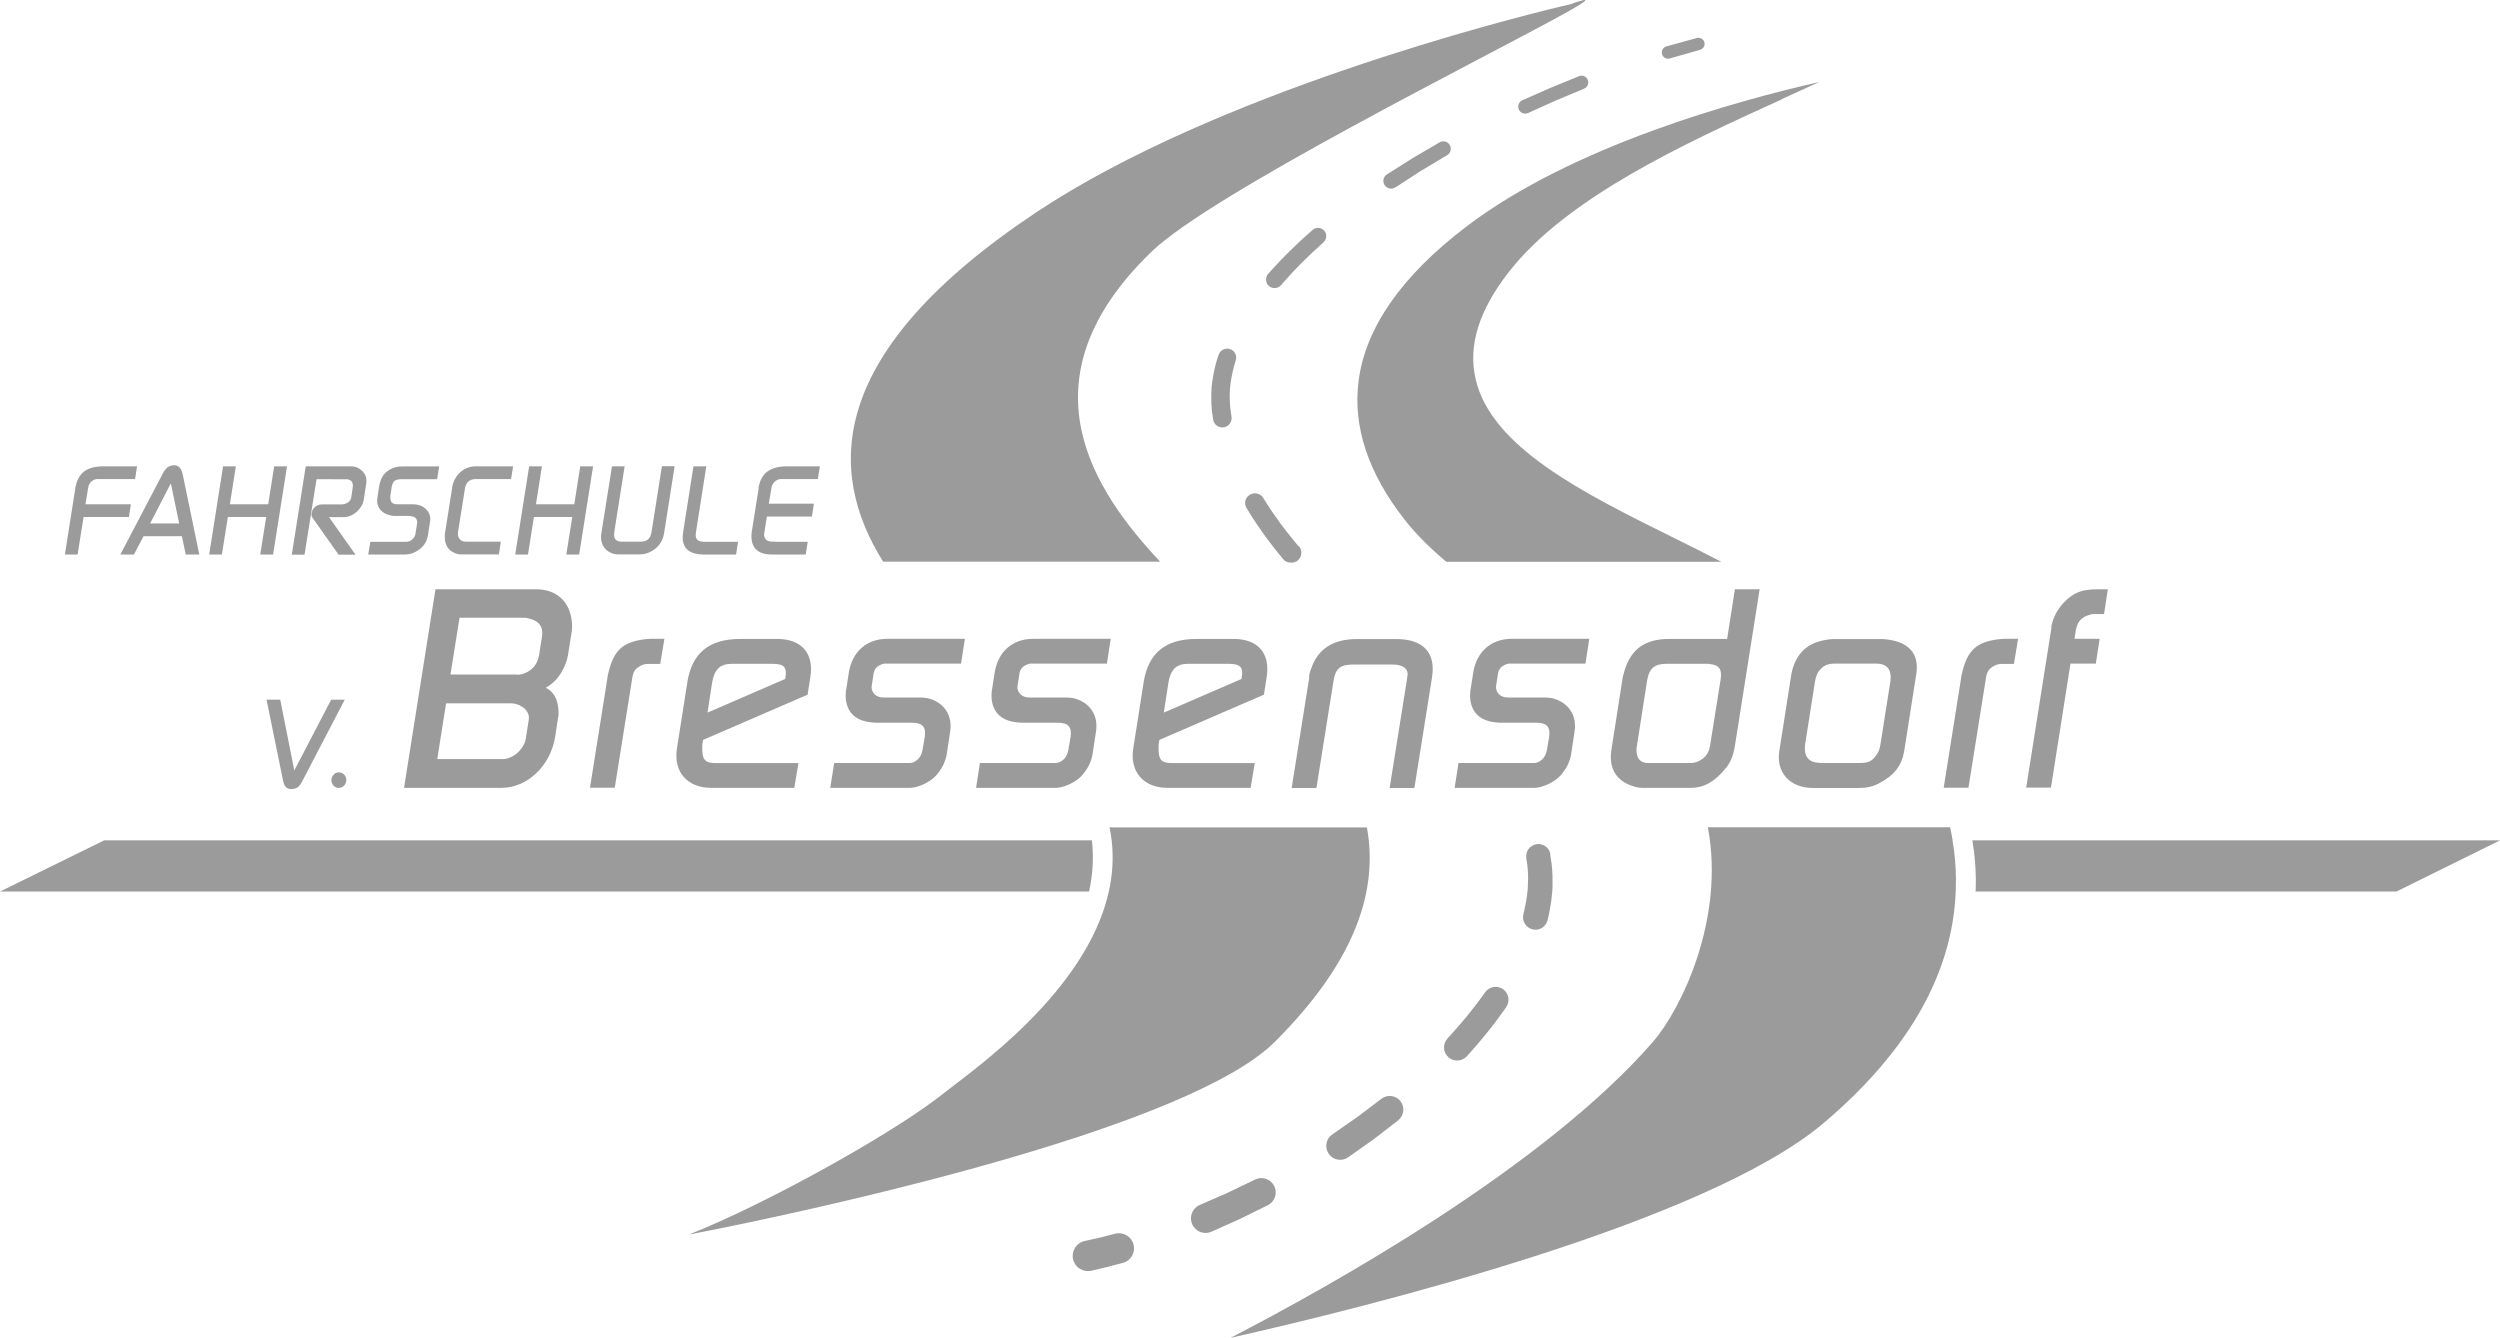
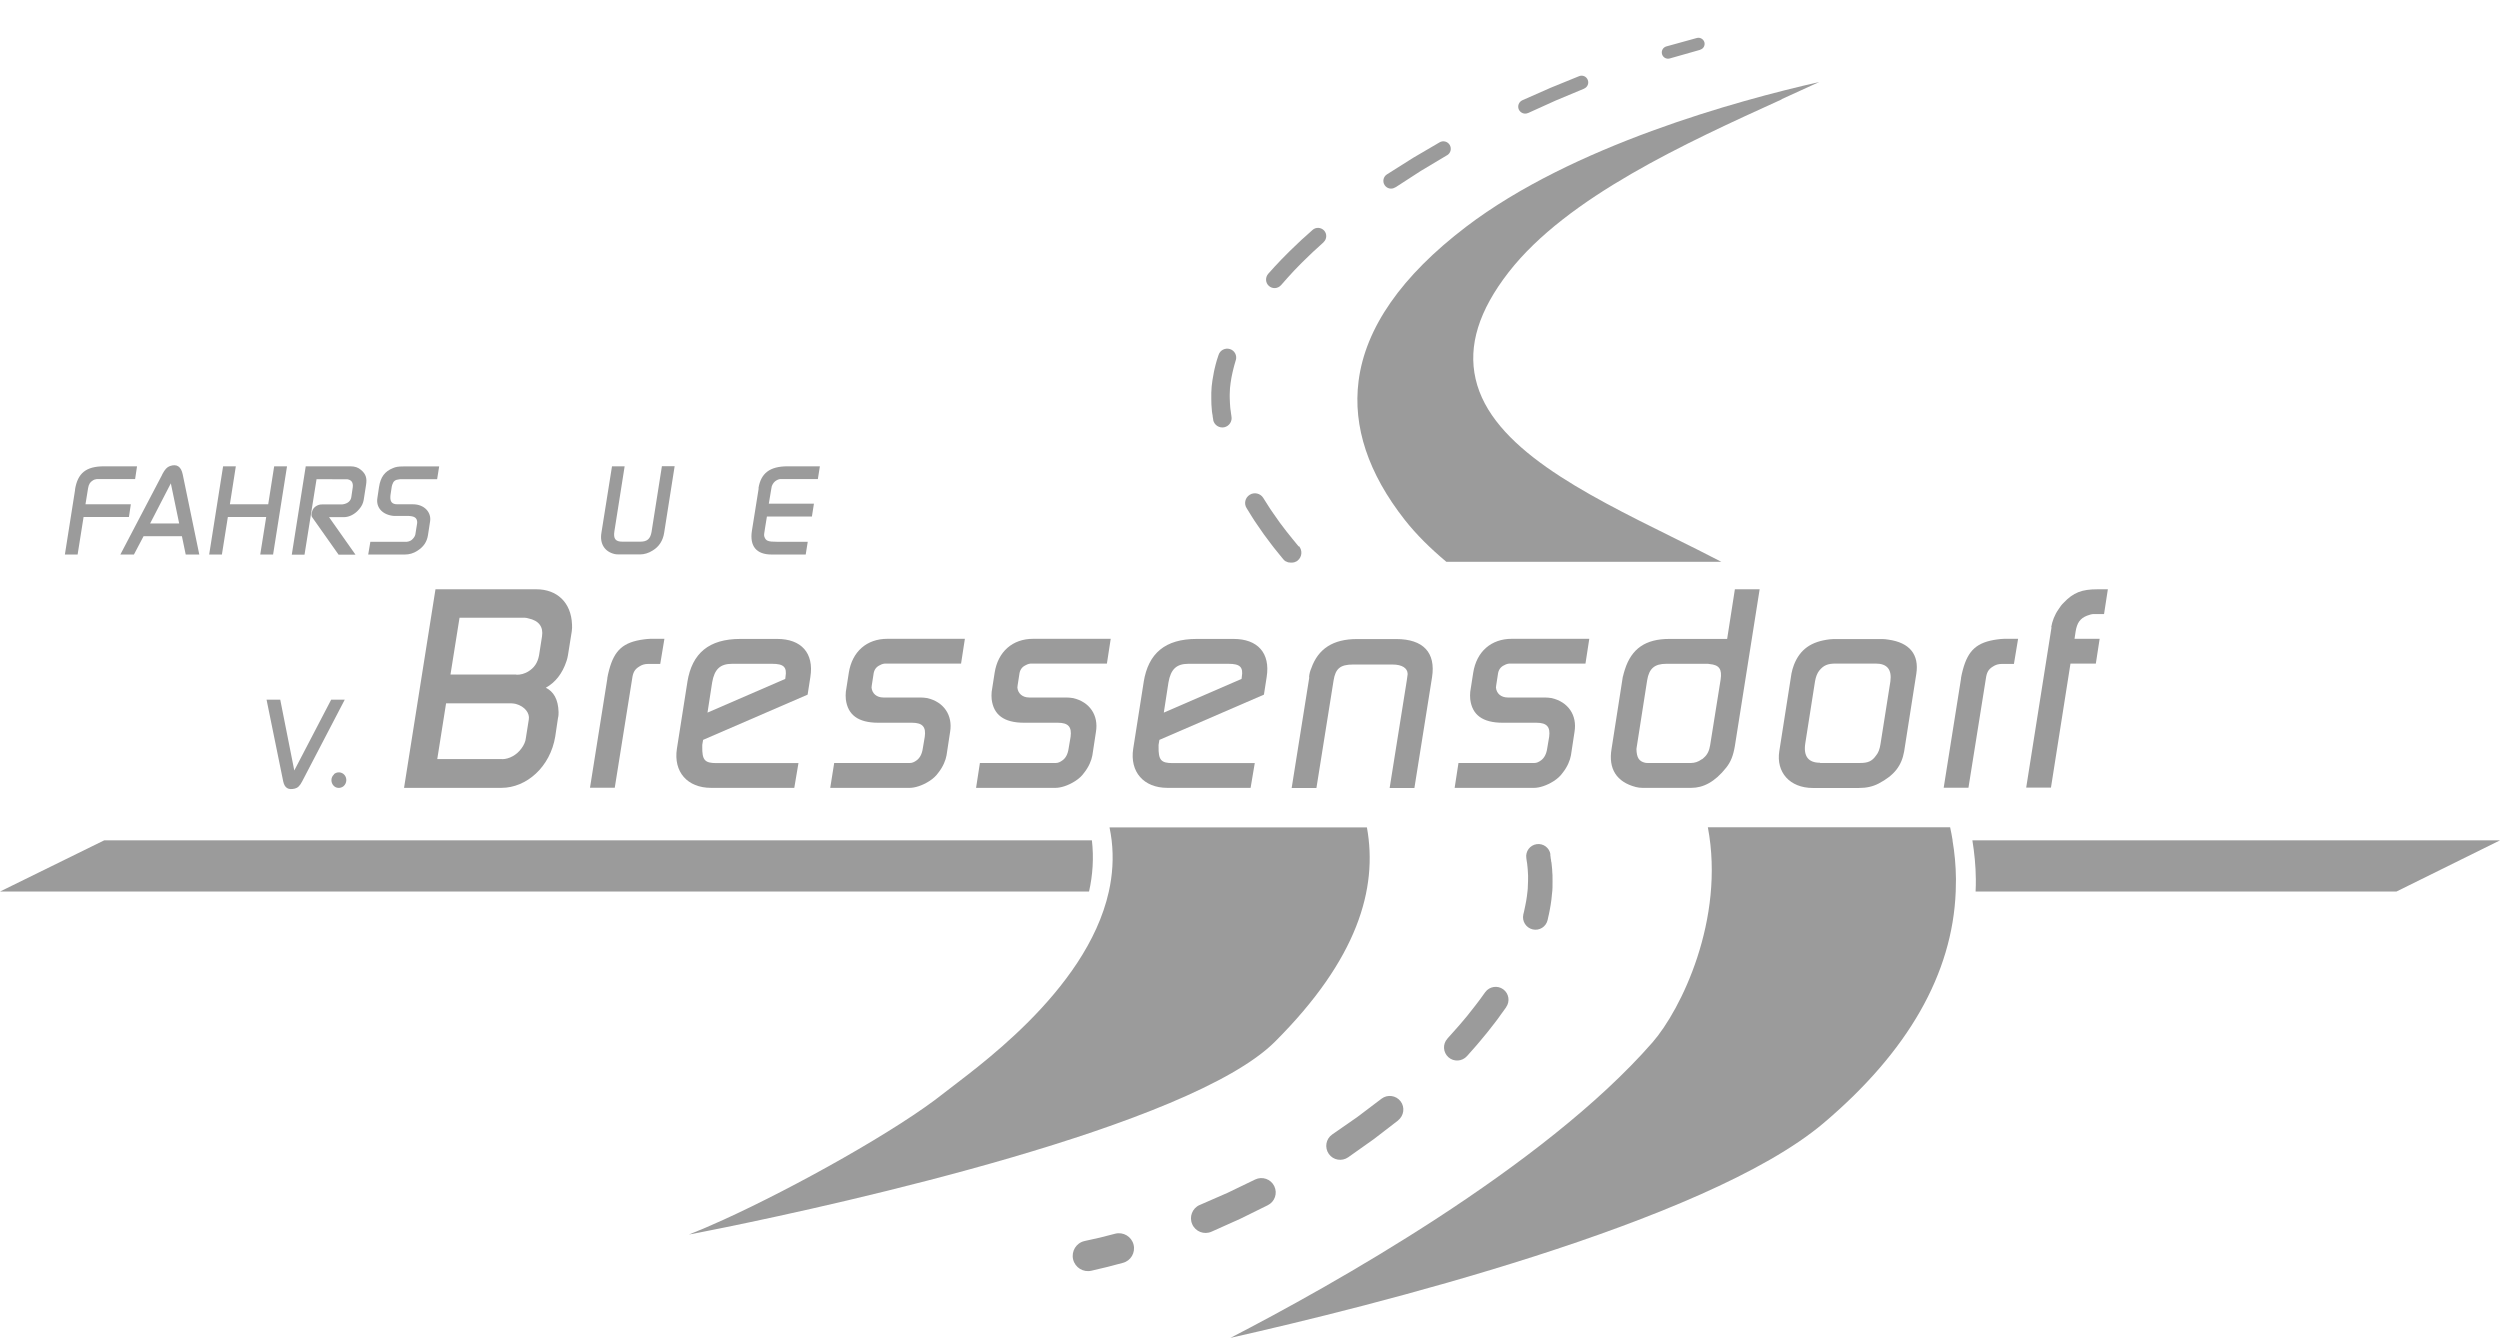
<svg xmlns="http://www.w3.org/2000/svg" id="a" data-name="LOGOS" viewBox="92.76 68.25 210 112.38">
  <defs>
    <style>
      .c {
        fill: #9b9b9b;
      }
    </style>
  </defs>
  <g>
    <path class="c" d="m99.06,109.38c.22-1.39.93-1.96,2.44-1.96h2.77l-.16,1.07h-3.21c-.12.01-.25.05-.36.13-.21.12-.33.33-.38.63l-.22,1.36h3.81l-.16,1.07h-3.81l-.5,3.15h-1.07l.86-5.45h0Z" />
    <path class="c" d="m106.38,108.11c.24-.45.41-.62.65-.71.59-.21.95.05,1.08.71l1.39,6.72h-1.14l-.32-1.54h-3.22l-.81,1.54h-1.14l3.52-6.72h0Zm1.43,4.11l-.7-3.37-1.74,3.37h2.44Z" />
    <polygon class="c" points="111.5 107.42 112.57 107.42 112.07 110.61 115.29 110.61 115.79 107.42 116.87 107.42 115.7 114.83 114.62 114.83 115.12 111.68 111.9 111.68 111.4 114.83 110.33 114.83 111.5 107.42 111.5 107.42" />
    <path class="c" d="m118.44,107.42h3.75c.38,0,.66.1.89.3.41.34.52.69.43,1.25l-.2,1.28c-.05.27-.16.52-.37.76-.36.44-.85.68-1.28.68h-1.26l2.22,3.15h-1.42l-2.23-3.16c-.06-.09-.08-.28.04-.56.09-.24.34-.43.65-.49.06-.01.13-.01.2-.01h1.62s.07-.01.1-.01c.41-.07.64-.29.69-.6l.12-.82s.01-.09.01-.13c0-.32-.14-.49-.45-.55h-.1s-2.5-.01-2.5-.01l-1.01,6.34h-1.07l1.17-7.41h0Z" />
    <path class="c" d="m123.88,113.76h3.06c.22-.03.38-.11.49-.24.12-.12.2-.27.22-.38l.15-.94c0-.05.01-.1,0-.14-.03-.28-.19-.42-.58-.46-.04-.01-.08-.01-.11-.01h-1.11c-.1,0-.21,0-.31-.02-.88-.14-1.35-.75-1.23-1.48l.14-.94c.13-.82.47-1.3,1.17-1.58.23-.1.45-.14.88-.14h3l-.17,1.07h-3.05s-.08.01-.12.01c-.37.04-.5.15-.61.48,0,.04-.02.08-.03.12l-.11.73c-.01.05-.01.09-.01.13-.02.44.15.64.59.64h1.3c.98,0,1.56.69,1.45,1.42l-.18,1.17c-.09.57-.37.99-.9,1.32-.32.21-.68.31-1.04.31h-3.08l.18-1.07h0Z" />
-     <path class="c" d="m130.73,109.24c.17-1.1,1.01-1.82,2-1.82h3.13l-.17,1.07h-2.97c-.49,0-.82.27-.9.78l-.59,3.69c-.01.05-.01.1-.01.15.02.4.28.64.66.64h2.95l-.16,1.07h-3.18c-.09,0-.18-.01-.28-.03-.71-.18-1.09-.67-1.09-1.45,0-.1,0-.2.02-.3l.6-3.81h0Z" />
-     <polygon class="c" points="137.21 107.42 138.28 107.42 137.78 110.61 141 110.61 141.5 107.42 142.58 107.42 141.41 114.83 140.33 114.83 140.83 111.68 137.61 111.68 137.11 114.83 136.04 114.83 137.21 107.42 137.21 107.42" />
    <path class="c" d="m144.16,107.42h1.07l-.86,5.45c-.1.64.09.88.67.88h1.51c.58,0,.84-.24.94-.82l.87-5.52h1.07l-.88,5.59c-.1.66-.43,1.17-.96,1.49-.34.22-.72.33-1.05.33h-1.84c-.1,0-.21-.01-.31-.03-.82-.19-1.27-.85-1.11-1.79l.89-5.59h0Z" />
-     <path class="c" d="m151.01,107.42h1.08l-.87,5.54c-.09.57.1.8.73.8h2.81l-.17,1.07h-2.78c-.1,0-.21-.01-.31-.02-1.07-.12-1.53-.73-1.36-1.84l.87-5.55h0Z" />
    <path class="c" d="m156.47,109.27c.2-1.27.95-1.85,2.45-1.85h2.71l-.17,1.07h-3.13c-.1,0-.23.04-.36.12-.15.08-.3.26-.38.48-.02.07-.03.13-.04.21l-.21,1.26h3.79l-.17,1.08h-3.78l-.16.99-.07.46c-.01.08-.01.15.01.22.12.38.31.45,1.07.45h2.58l-.17,1.07h-2.87c-1.27,0-1.85-.7-1.65-1.99l.57-3.57h0Z" />
  </g>
  <path class="c" d="m235.59,72.43l-2.57.73c-.28.08-.57-.08-.65-.36-.08-.28.08-.57.36-.65h0s2.57-.71,2.57-.71c.27-.07.55.09.63.36.07.27-.08.55-.35.62" />
  <path class="c" d="m225.82,75.7s-1.19.5-2.37.99c-1.16.52-2.32,1.05-2.32,1.05h-.01c-.3.14-.64,0-.78-.29-.13-.3,0-.64.3-.78h0s1.19-.52,2.38-1.05c1.19-.48,2.38-.97,2.38-.97.29-.12.62.02.73.31.12.29-.02.61-.3.73" />
  <path class="c" d="m214.33,81.28s-1.1.66-2.21,1.32c-1.07.69-2.13,1.38-2.13,1.38h-.02c-.3.21-.71.12-.9-.18-.2-.3-.11-.71.19-.9h0s1.1-.7,2.2-1.39c1.11-.65,2.22-1.3,2.22-1.3.3-.18.68-.08.86.22.17.3.08.68-.22.86" />
  <path class="c" d="m203.94,88.6s-.24.22-.59.54c-.18.16-.39.35-.6.56-.21.2-.44.42-.66.64-.44.45-.88.9-1.19,1.26-.31.35-.52.59-.52.59l-.02.02c-.27.3-.72.32-1.01.06-.3-.26-.32-.72-.06-1.02h0s.22-.25.55-.61c.33-.37.79-.83,1.26-1.3.24-.23.48-.46.7-.67.22-.22.43-.4.61-.56.36-.32.6-.54.6-.54.28-.26.72-.23.98.05.25.28.23.72-.05.97" />
  <path class="c" d="m196.57,98.49s-.02.08-.06.21c-.03.13-.11.34-.15.55-.02.11-.05.22-.08.34-.03.12-.05.26-.08.39-.06.28-.08.57-.12.87,0,.15-.02.3-.02.44-.01.15,0,.29,0,.43,0,.28.03.53.04.75,0,.11.03.21.04.3.01.09.02.17.03.23.02.12.03.21.03.21.09.42-.18.84-.6.93-.42.09-.84-.18-.93-.6h0s0-.05,0-.05c0,0-.02-.08-.04-.23,0-.08-.02-.17-.04-.27-.01-.11-.04-.22-.04-.36-.02-.26-.05-.57-.04-.89,0-.16,0-.33,0-.5.01-.17.02-.34.03-.52.04-.34.08-.69.15-1,.03-.16.05-.31.09-.46.04-.15.07-.29.1-.41.06-.26.13-.43.17-.57.04-.13.07-.21.07-.21.12-.4.55-.62.95-.5.4.12.62.54.5.94" />
  <path class="c" d="m222.98,140.03s.01.08.03.22c0,.07.02.15.04.25v.07s.02.08.03.12c0,.05.01.11.02.17.01.13.03.24.04.4,0,.16.02.33.03.5,0,.33.01.68,0,1.03,0,.18-.02.35-.04.52-.02.17-.03.34-.05.5-.04.32-.09.62-.14.88-.04.26-.1.46-.13.61-.03.15-.05.23-.05.23-.13.57-.69.92-1.25.79-.56-.13-.92-.69-.79-1.25v-.03s.01-.02.01-.02c0,0,.08-.29.16-.73.05-.22.09-.47.13-.75.02-.14.03-.28.05-.42.02-.14.03-.29.03-.44.02-.29.02-.59.02-.86,0-.13-.01-.25-.02-.37,0-.11-.02-.26-.03-.38,0-.06-.01-.12-.02-.17v-.04s0-.02,0-.02h0s0-.06,0,.03h0s-.01-.08-.01-.08c-.01-.1-.03-.18-.04-.25-.02-.14-.03-.22-.03-.22-.08-.56.31-1.08.87-1.16.56-.08,1.07.3,1.16.86" />
  <path class="c" d="m219.29,152.84s-.19.26-.47.65c-.14.2-.3.43-.5.68-.19.25-.4.51-.61.78-.21.25-.42.51-.62.75-.19.24-.39.45-.55.64-.33.37-.55.62-.55.62-.41.46-1.11.5-1.56.1-.46-.41-.5-1.11-.09-1.56h0s.02-.03.02-.03c0,0,.21-.23.52-.58.16-.18.34-.38.53-.6.19-.22.39-.46.59-.7.19-.24.38-.48.56-.71.18-.22.34-.45.49-.64.28-.39.47-.65.47-.65.35-.48,1.03-.59,1.51-.24.48.35.59,1.02.24,1.51" />
  <path class="c" d="m210.21,162.36s-1.02.79-2.04,1.57c-1.08.76-2.16,1.53-2.16,1.53-.53.37-1.26.25-1.63-.28-.37-.53-.25-1.26.28-1.63h0s.04-.03.04-.03c0,0,1.03-.71,2.06-1.43,1.03-.78,2.05-1.55,2.05-1.55.5-.38,1.22-.28,1.6.22.38.5.28,1.21-.21,1.6" />
  <path class="c" d="m199.25,169.49s-1.15.57-2.31,1.14c-1.21.54-2.41,1.08-2.41,1.08-.62.28-1.35,0-1.62-.62-.28-.62,0-1.35.62-1.62h.01s.04-.02.04-.02c0,0,1.15-.5,2.29-1,1.16-.56,2.32-1.12,2.32-1.12.6-.29,1.32-.04,1.61.56.29.6.04,1.31-.55,1.6" />
  <path class="c" d="m187.08,174.33s-.65.17-1.29.34c-.67.16-1.35.32-1.35.32-.69.16-1.37-.26-1.54-.95-.16-.69.26-1.38.95-1.54h.01s.03-.01.03-.01c0,0,.63-.14,1.26-.28.65-.16,1.29-.33,1.29-.33.68-.17,1.37.24,1.54.92.17.67-.23,1.36-.9,1.53" />
  <path class="c" d="m201.85,114.15l-.02-.02s-.2-.24-.5-.61c-.31-.36-.68-.86-1.06-1.36-.18-.25-.35-.5-.52-.74-.17-.23-.32-.47-.45-.67-.26-.41-.43-.68-.43-.68-.24-.38-.75-.5-1.13-.26-.39.24-.51.75-.26,1.13,0,0,.17.27.42.68.13.2.27.44.46.7.18.26.37.54.56.81.4.53.78,1.06,1.1,1.44.31.38.52.64.52.64h0c.07.09.14.15.23.2h0s.01,0,.02,0c.06.03.12.06.19.08.01,0,.02,0,.03,0,.06.01.11.02.17.02,0,0,.02,0,.03,0s.02,0,.03,0c.06,0,.11,0,.17-.02.01,0,.02,0,.04,0,.06-.02.13-.04.19-.08,0,0,.01,0,.02,0h0s.08-.05.11-.08c.36-.3.41-.83.11-1.2Z" />
  <g>
    <path class="c" d="m116.3,127.02l1.18,5.95,3.1-5.95h1.14l-3.58,6.87c-.19.37-.37.54-.61.6-.57.14-.86-.06-.98-.6l-1.4-6.87h1.14Z" />
    <path class="c" d="m120.8,133.29c.27-.24.67-.21.9.06.23.28.19.69-.07.93-.27.23-.67.2-.88-.07-.1-.12-.15-.28-.15-.43,0-.19.08-.36.22-.48" />
    <path class="c" d="m129.34,117.75h8.48c1.71,0,2.92,1.09,2.99,2.96.02.19,0,.37-.02.56l-.32,2.01c-.02.16-.07.32-.12.49-.35,1.07-.95,1.81-1.74,2.25.65.32,1.04.97,1.07,2.04,0,.16,0,.32-.05.51l-.23,1.55c-.42,2.55-2.41,4.31-4.52,4.31h-8.18l2.64-16.68h0Zm5.6,14.27c.58,0,1.23-.35,1.62-.9.21-.28.35-.6.37-.86l.25-1.58c.09-.51-.32-1.09-1.09-1.3-.12-.02-.23-.05-.37-.05h-5.49l-.74,4.68h5.44Zm1.2-7.09c.37,0,.67-.09.97-.26.53-.32.81-.74.93-1.37l.25-1.6c.12-.79-.25-1.32-1.16-1.51-.09-.02-.18-.05-.28-.05h-5.49l-.76,4.77h5.54Z" />
    <path class="c" d="m143.77,125.23c.05-.25.09-.49.16-.72.44-1.64,1.18-2.32,2.9-2.55.19-.02.37-.05.56-.05h1.18l-.35,2.11h-1.02c-.28,0-.53.07-.76.23-.37.23-.51.49-.58,1.02l-1.46,9.15h-2.08l1.46-9.19h0Z" />
    <path class="c" d="m150.5,125.53c.39-2.41,1.81-3.61,4.45-3.61h3.1c2.01,0,3.1,1.18,2.78,3.2l-.23,1.48-8.78,3.8-.07.42v.14c-.02,1.14.21,1.39,1.18,1.39h6.9l-.35,2.08h-6.99c-1.99,0-3.17-1.34-2.87-3.29l.88-5.6h0Zm8.22-.25s.02-.12.02-.16c.14-.83-.14-1.11-1.11-1.11h-3.38c-1,0-1.48.46-1.67,1.57l-.39,2.53,6.53-2.83h0Z" />
    <path class="c" d="m215.27,132.34h6.39c.16,0,.35-.07.56-.23.25-.19.44-.51.51-1.02l.16-.95c.11-.83-.19-1.18-1.07-1.18h-2.83c-1.71,0-2.57-.67-2.73-1.97-.02-.21-.02-.42,0-.63l.25-1.6c.28-1.78,1.51-2.85,3.24-2.85h6.51l-.32,2.08h-6.32c-.14,0-.3.02-.51.14-.3.14-.49.39-.53.79l-.14.9s-.02.12-.02.19c.05.49.42.83,1,.83h3.1c.19,0,.39.02.58.05,1.39.32,2.15,1.44,1.92,2.83l-.3,1.97c-.07.42-.3.97-.67,1.44-.21.3-.46.53-.79.74-.58.37-1.2.56-1.64.56h-6.67l.32-2.08h0Z" />
    <path class="c" d="m229.09,125.07c.05-.19.09-.39.16-.58.56-1.76,1.74-2.57,3.73-2.57h4.86l.65-4.17h2.08l-2.08,13.16c-.14.83-.35,1.34-.72,1.81-.97,1.23-1.95,1.71-2.94,1.71h-4.1c-.19,0-.37-.02-.56-.07-1.62-.42-2.32-1.53-2.04-3.2l.95-6.09h0Zm1.13,6.09c.02.76.23,1.04.72,1.16.07.02.16.02.23.02h3.64c.28,0,.6-.09.88-.3.07-.02.14-.09.19-.14.3-.25.46-.6.53-1.04l.88-5.51c.14-.9-.12-1.25-.93-1.32-.07-.02-.14-.02-.21-.02h-3.43c-.97,0-1.44.39-1.6,1.39l-.88,5.63s-.02.09-.02.14h0Z" />
    <path class="c" d="m243.24,124.84c.05-.25.12-.51.21-.74.51-1.3,1.44-1.97,3.03-2.15.19-.02.37-.02.56-.02h3.84c.16,0,.32.02.51.05,1.78.25,2.59,1.25,2.34,2.87l-1.02,6.51c-.21,1.2-.81,2.01-2.15,2.71-.49.25-1,.37-1.67.37h-3.84c-1.97,0-3.1-1.34-2.83-3.08l1.02-6.51h0Zm2.41,7.5h3.36c.65,0,1-.14,1.34-.63.19-.23.3-.51.37-.95l.83-5.26c.14-1.02-.28-1.51-1.23-1.51h-3.36c-.67,0-1.02.14-1.39.6-.16.21-.28.49-.35.9l-.81,5.16c-.19,1.16.28,1.67,1.23,1.67h0Z" />
    <path class="c" d="m257.48,125.23c.05-.25.09-.49.16-.72.44-1.64,1.18-2.32,2.9-2.55.19-.02.37-.05.56-.05h1.18l-.35,2.11h-1.02c-.28,0-.53.07-.76.23-.37.23-.51.49-.58,1.02l-1.46,9.15h-2.08l1.46-9.19h0Z" />
    <path class="c" d="m265.06,120.94c.09-.51.28-1.04.63-1.53.12-.19.25-.37.42-.53.81-.86,1.53-1.13,2.83-1.13h.88l-.32,2.08h-.88c-.14,0-.32.05-.56.14-.56.23-.83.58-.95,1.34l-.09.6h2.11l-.32,2.08h-2.13l-1.64,10.42h-2.08l2.13-13.48h0Z" />
    <path class="c" d="m175.07,132.34h6.39c.16,0,.35-.07.56-.23.26-.19.44-.51.51-1.02l.16-.95c.11-.83-.19-1.18-1.07-1.18h-2.83c-1.71,0-2.57-.67-2.73-1.97-.02-.21-.02-.42,0-.63l.25-1.6c.28-1.78,1.51-2.85,3.24-2.85h6.51l-.32,2.08h-6.32c-.14,0-.3.02-.51.14-.3.14-.49.39-.53.79l-.14.9s-.02.12-.02.19c.05.49.42.83,1,.83h3.1c.19,0,.39.02.58.05,1.39.32,2.15,1.44,1.92,2.83l-.3,1.97c-.07.42-.3.97-.67,1.44-.21.3-.46.53-.79.74-.58.37-1.2.56-1.64.56h-6.67l.32-2.08h0Z" />
    <path class="c" d="m197.05,125.28s.02-.12.02-.16c.14-.83-.14-1.11-1.11-1.11h-3.38c-1,0-1.48.46-1.67,1.57l-.39,2.53,6.53-2.83h0Zm-8.22.25c.39-2.41,1.81-3.61,4.45-3.61h3.1c2.02,0,3.1,1.18,2.78,3.2l-.23,1.48-8.78,3.8-.07.42v.14c-.02,1.14.21,1.39,1.18,1.39h6.9l-.35,2.08h-6.99c-1.99,0-3.17-1.34-2.87-3.29l.88-5.6h0Z" />
    <path class="c" d="m202.72,125.14c.02-.28.09-.53.19-.76.58-1.64,1.83-2.45,3.84-2.45h3.29c2.27,0,3.34,1.13,3.01,3.22l-1.48,9.29h-2.08l1.44-9.03.07-.51v-.07c-.02-.44-.44-.76-1.27-.76h-3.31c-1.09,0-1.48.35-1.64,1.34l-1.44,9.03h-2.08l1.48-9.29h0Z" />
    <path class="c" d="m162.82,132.34h6.39c.16,0,.35-.07.56-.23.25-.19.44-.51.51-1.02l.16-.95c.12-.83-.19-1.18-1.07-1.18h-2.83c-1.71,0-2.57-.67-2.73-1.97-.02-.21-.02-.42,0-.63l.25-1.6c.28-1.78,1.51-2.85,3.24-2.85h6.51l-.32,2.08h-6.32c-.14,0-.3.02-.51.14-.3.14-.49.39-.53.79l-.14.9s-.02.12-.02.19c.05.49.42.83,1,.83h3.1c.19,0,.39.02.58.05,1.39.32,2.15,1.44,1.92,2.83l-.3,1.97c-.07.42-.3.97-.67,1.44-.21.3-.46.53-.79.74-.58.37-1.2.56-1.64.56h-6.67l.33-2.08h0Z" />
  </g>
  <path class="c" d="m184.48,138.84h-82.97l-8.75,4.3h91.48c.31-1.39.41-2.82.24-4.3Z" />
  <path class="c" d="m302.76,138.84h-44.32c.17,1.05.28,2.14.29,3.25,0,.35,0,.7-.02,1.05h35.35l8.7-4.3Z" />
-   <path class="c" d="m190.21,115.43c-5.53-5.9-11.91-15.22-.74-26.02,5.06-4.9,28.12-16.37,34.7-20.02.53-.3.96-.54,1.26-.73.22-.14.37-.24.45-.31h0s0,0,0,0c.07-.07.07-.1,0-.1,0,0-.02,0-.03,0-.03,0-.08,0-.13.02-.1.02-.24.06-.42.12-.17.05-.36.12-.6.21,0,0-.27.06-.77.18-4.62,1.11-29.05,7.28-44.12,17.3-17.73,11.8-17.6,21.77-12.87,29.35h23.26Z" />
  <g>
    <path class="c" d="m207.58,137.75h-21.62c.08.37.13.73.18,1.1.17,1.47.07,2.91-.24,4.3-1.89,8.47-11.54,15.08-13.84,16.91-3.84,3.07-12.5,7.91-18.55,10.66-1.05.48-2.02.89-2.88,1.23,0,0,1.14-.21,3.08-.61,9.63-1.97,39.03-8.46,46.16-15.6,6.9-6.9,8.65-12.82,7.71-17.99Z" />
    <path class="c" d="m256.78,138.84c-.06-.37-.13-.73-.21-1.1h-20.35c1.46,7.75-2.27,15.34-4.65,18.07-9.19,10.52-27.04,20.47-35.45,24.82,11.54-2.6,39.88-9.63,49.82-18.04,7.1-6.01,10.83-12.55,11.1-19.45.01-.35.02-.7.02-1.05-.01-1.11-.11-2.2-.29-3.25Z" />
  </g>
  <path class="c" d="m242.42,76.58c1.08-.49,2.14-.97,3.15-1.44-6.92,1.57-20.72,5.35-29.66,12.16-5.42,4.13-8.46,8.49-9.03,12.96-.49,3.83.81,7.75,3.88,11.66.99,1.26,2.18,2.42,3.49,3.52h23.1c-1.33-.69-2.71-1.38-4.13-2.08-7.47-3.7-15.2-7.54-16.51-13.28-.64-2.8.27-5.74,2.78-8.97,4.91-6.31,14.9-10.86,22.93-14.51Z" />
</svg>